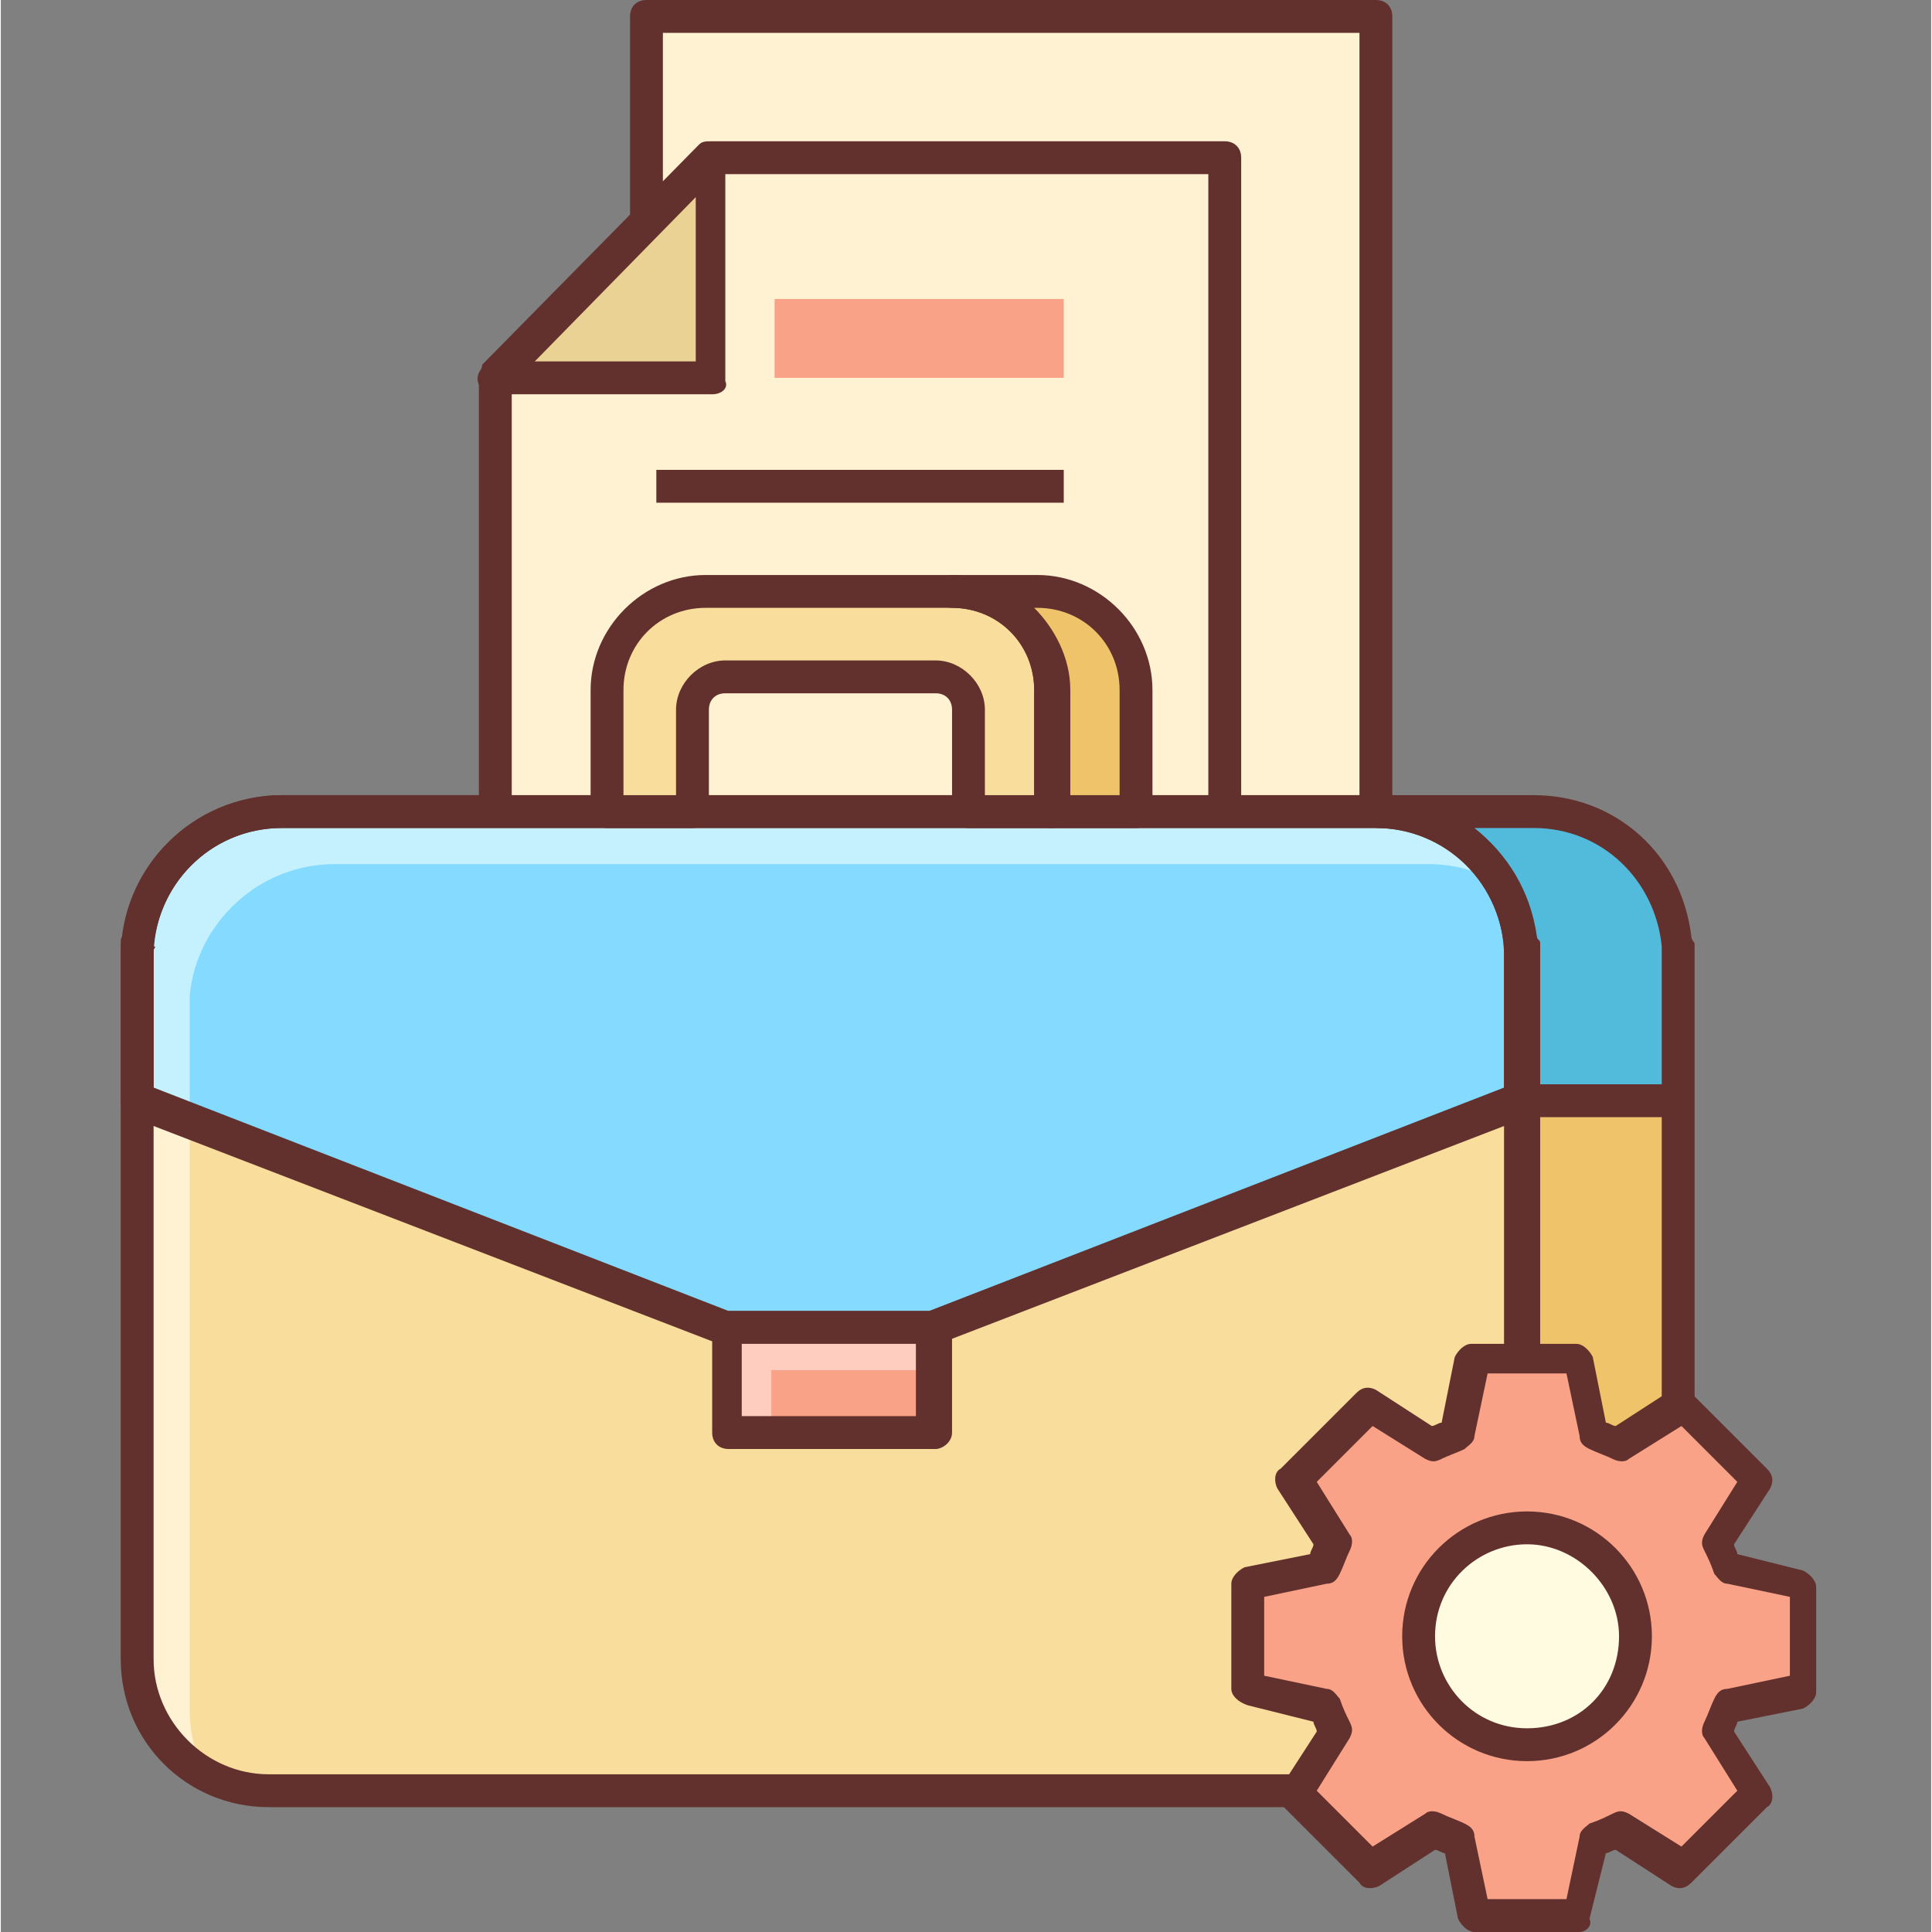
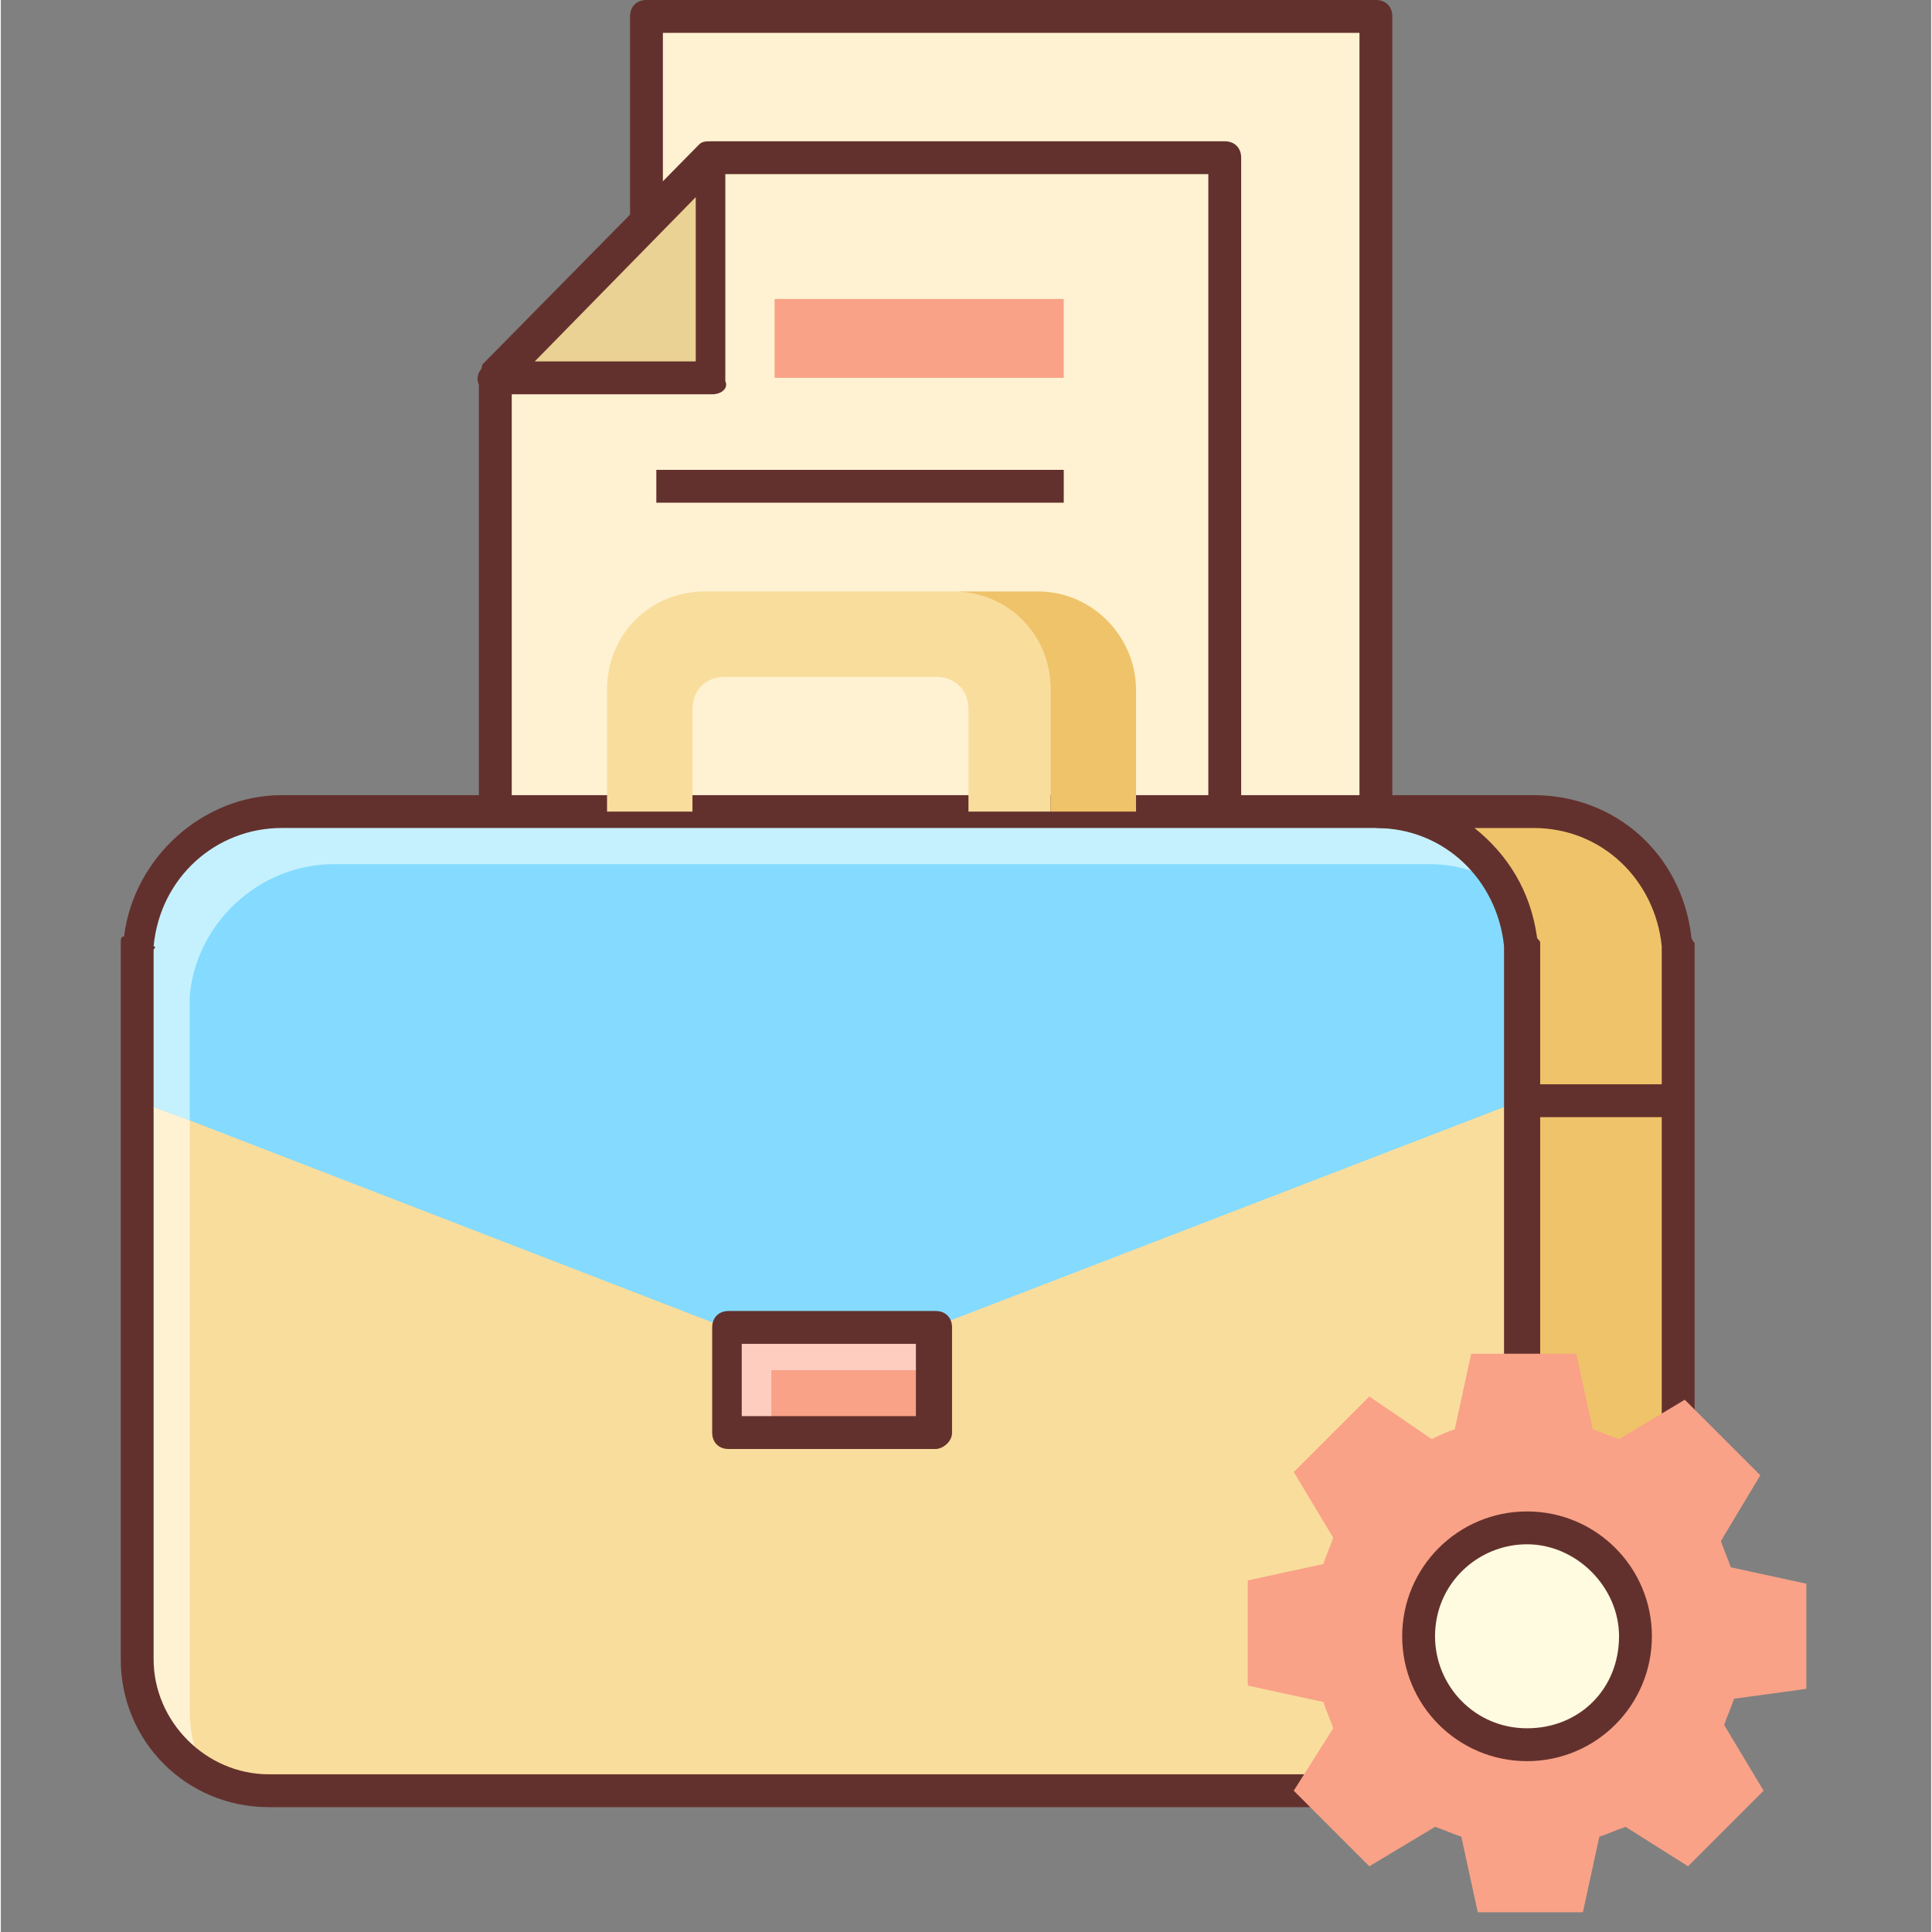
<svg xmlns="http://www.w3.org/2000/svg" height="470pt" viewBox="-29 0 470 470.4" width="470pt">
  <rect x="-29" y="0" width="470" height="470.4" fill="#808080" stroke="none" />
  <path d="m128.199 4h177.602v256.801h-177.602zm0 0" fill="#fff2d2" />
  <path d="m305.801 264.801h-177.602c-2.398 0-4-1.602-4-4v-256.801c0-2.398 1.602-4 4-4h177.602c2.398 0 4 1.602 4 4v256.801c0 2.398-2.402 4-4 4zm-173.602-8h169.602v-248.801h-169.602zm0 0" fill="#63312d" />
  <path d="m144.199 38.398-52.801 53.602v198.398h177.602v-252zm0 0" fill="#fff2d2" />
  <path d="m269 294.398h-177.602c-2.398 0-4-1.598-4-4v-198.398c0-.801.801-2.398.801-3.199l52.801-53.602c.801-.801 1.602-.801 3.199-.801h124.801c2.398 0 4 1.602 4 4v252c0 2.402-1.602 4-4 4zm-173.602-8h169.602v-244h-119.199l-50.402 51.203zm0 0" fill="#63312d" />
  <path d="m91.398 92h52.801v-53.602zm0 0" fill="#ead194" />
  <path d="m144.199 96h-52.801c-1.598 0-3.199-.801-4-2.398-.797-1.602 0-3.203.801-4l52.801-53.602c.801-.801 3.199-1.602 4-.801 1.602.801 2.398 2.402 2.398 4v53.602c.801 1.598-.797 3.199-3.199 3.199zm-43.199-8h39.199v-40zm0 0" fill="#63312d" />
  <path d="m378.602 229.602c-1.602-17.602-16.801-32-35.203-32h-37.598c18.398 0 33.598 14.398 35.199 32v174.398c0 17.602-14.398 32-32 32h37.602c17.598 0 32-14.398 32-32zm0 0" fill="#efc36a" />
-   <path d="m341 229.602v37.598h37.602v-37.598c-1.602-17.602-16.801-32-35.203-32h-37.598c18.398 0 33.598 14.398 35.199 32zm0 0" fill="#52badb" />
  <path d="m341 229.602c-1.602-17.602-16.801-32-35.199-32h-266.402c-18.398 0-33.598 14.398-35.199 32v174.398c0 17.602 14.402 32 32 32h272.801c17.602 0 32-14.398 32-32zm0 0" fill="#f9dd9d" />
  <path d="m17 416.801v-173.602c1.602-17.598 16.801-32 35.199-32h266.402c6.398 0 12 1.602 17.598 4.801-6.398-10.398-17.598-17.602-30.398-17.602h-266.402c-18.398 0-33.598 14.402-35.199 32v174.402c0 12 7.199 22.398 16.801 28-2.398-4.801-4-10.402-4-16zm0 0" fill="#fff2d2" />
  <path d="m341 232.801v35.199l-143.199 55.199h-50.402l-130.398-50.398-12.801-4.801v-35.199c0-.801 0-2.402 0-3.199.801-10.402 6.402-19.203 13.602-24.801.801-.801 1.598-.801 2.398-1.602h.801c.801-.801 1.602-.801 2.398-1.598 4.801-2.402 10.402-4 16-4h266.402c5.598 0 11.199 1.598 16 4 .801 0 1.598.797 1.598.797 11.203 6.402 17.602 17.602 17.602 30.402zm0 0" fill="#84dbff" />
  <path d="m336.199 215.199c-5.598-3.199-11.199-4.801-17.598-4.801h-266.402c-18.398 0-33.598 14.402-35.199 32v30.402l-12.801-4.801v-38.398c.801-10.402 6.402-19.203 13.602-24.801.801-.801 1.598-.801 2.398-1.602h.801c.801-.801 1.602-.801 2.398-1.598 4.801-2.402 10.402-4 16-4h266.402c5.598 0 11.199 1.598 16 4 .801 0 1.598.797 1.598.797 5.602 3.203 9.602 8 12.801 12.801zm0 0" fill="#c5f1ff" />
-   <path d="m197.801 327.199h-50.402c-.797 0-.797 0-1.598 0l-143.199-55.199c-1.602-.801-2.402-2.398-2.402-4v-35.199c0-21.602 17.602-39.199 39.199-39.199h266.402c21.598 0 39.199 17.598 39.199 39.199v35.199c0 1.602-.801 3.199-2.398 4l-143.203 55.199s-.797 0-1.598 0zm-49.602-8h48.801l140-54.398v-32c0-17.602-14.398-31.199-31.199-31.199h-266.402c-17.598 0-31.199 14.398-31.199 31.199v32zm0 0" fill="#63312d" />
  <path d="m309 440h-272.801c-20 0-36-16-36-36v-174.398c0-.801 0-1.602.801-1.602 2.398-19.199 19.199-34.398 38.398-34.398h266.402c20 0 36 14.398 38.398 34.398 0 .801.801 1.602.801 1.602v174.398c0 20-16 36-36 36zm-300.801-208.801v172.801c0 15.199 12.801 28 28 28h272.801c15.199 0 28-12.801 28-28v-172.801-.801c-1.602-16-14.398-28.797-31.199-28.797h-266.402c-16 0-29.598 12-31.199 28.797.801 0 0 .801 0 .801zm0 0" fill="#63312d" />
  <path d="m147.398 323.199h50.402v25.602h-50.402zm0 0" fill="#f9a287" />
  <path d="m158.602 333.602h40v-10.402h-51.203v25.602h11.203zm0 0" fill="#ffcdc0" />
  <g fill="#63312d">
    <path d="m198.602 352.801h-50.402c-2.398 0-4-1.602-4-4v-25.602c0-2.398 1.602-4 4-4h50.402c2.398 0 4 1.602 4 4v25.602c0 2.398-2.402 4-4 4zm-47.203-8h42.402v-17.602h-42.402zm0 0" />
    <path d="m347.398 440h-37.598c-2.402 0-4-1.602-4-4s1.598-4 4-4c15.199 0 28-12.801 28-28v-172.801-.801c-1.602-16-14.402-28.797-31.199-28.797-2.402 0-4-1.602-4-4 0-2.402 1.598-4 4-4h37.598c20 0 36 14.398 38.402 34.398 0 .801.797 1.602.797 1.602v174.398c0 20-16 36-36 36zm-15.199-8h15.199c15.203 0 28-12.801 28-28v-172.801-.801c-1.598-16-14.398-28.797-31.199-28.797h-14.398c8 6.398 13.598 15.199 15.199 26.398 0 .801.801.801.801 1.602v174.398c-.801 11.199-5.602 21.602-13.602 28zm0 0" />
    <path d="m341 264h37.602v8h-37.602zm0 0" />
  </g>
  <path d="m226.602 197.602v-29.602c0-13.602-10.402-24-24-24h-60c-13.602 0-24 10.398-24 24v29.602h20.797v-24.801c0-4.801 3.203-8 8-8h51.203c4.797 0 8 3.199 8 8v24.801zm0 0" fill="#f9dd9d" />
-   <path d="m226.602 201.602h-20c-2.402 0-4-1.602-4-4v-24.801c0-2.402-1.602-4-4-4h-51.203c-2.398 0-4 1.598-4 4v24.801c0 2.398-1.598 4-4 4h-20.797c-2.402 0-4-1.602-4-4v-29.602c0-15.199 12.797-28 28-28h60c15.199 0 28 12.801 28 28v29.602c0 2.398-1.602 4-4 4zm-16-8h12v-25.602c0-11.199-8.801-20-20-20h-60c-11.203 0-20 8.801-20 20v25.602h12.797v-20.801c0-6.402 5.602-12 12-12h51.203c6.398 0 12 5.598 12 12zm0 0" fill="#63312d" />
  <path d="m223.398 144h-20.797c13.598 0 24 10.398 24 24v29.602h20.797v-29.602c0-12.801-10.398-24-24-24zm0 0" fill="#efc36a" />
-   <path d="m247.398 201.602h-20.797c-2.402 0-4-1.602-4-4v-29.602c0-11.199-8.801-20-20-20-2.402 0-4-1.602-4-4s1.598-4 4-4h20.797c15.203 0 28 12.801 28 28v29.602c0 2.398-1.598 4-4 4zm-16.797-8h12.797v-25.602c0-11.199-8.797-20-20-20h-.797c4.797 4.801 8.797 12 8.797 20v25.602zm0 0" fill="#63312d" />
  <path d="m130.602 114.398h99.199v8h-99.199zm0 0" fill="#63312d" />
  <path d="m159.398 72.801h70.402v19.199h-70.402zm0 0" fill="#f9a287" />
  <path d="m410.602 411.199v-25.598l-18.402-4c-.801-2.402-1.598-4-2.398-6.402l9.598-16-18.398-18.398-16 9.598c-2.398-.797-4-1.598-6.398-2.398l-4-18.398h-25.602l-4 18.398c-2.398.801-4 1.602-5.602 2.398l-15.199-10.398-18.398 18.398 9.598 16c-.797 2.402-1.598 4-2.398 6.402l-18.398 4v25.598l18.398 4c.801 2.402 1.602 4 2.398 6.402l-9.598 15.199 18.398 18.398 16-9.598c2.402.801 4 1.598 6.402 2.398l4 18.402h25.598l4-18.402c2.402-.801 4-1.598 6.402-2.398l15.199 9.598 18.398-18.398-9.598-16c.797-2.398 1.598-4 2.398-6.398zm-68 13.602c-14.402 0-26.402-12-26.402-26.402 0-14.398 12-26.398 26.402-26.398 14.398 0 26.398 12 26.398 26.398 0 14.402-12 26.402-26.398 26.402zm0 0" fill="#f9a287" />
-   <path d="m355.398 470.398h-25.598c-1.602 0-3.199-1.598-4-3.199l-3.199-16c-.801 0-1.602-.801-2.402-.801l-13.598 8.801c-1.602.801-4 .801-4.801-.801l-18.402-18.398c-1.598-1.602-1.598-3.199-.797-4.801l8.797-13.598c0-.801-.797-1.602-.797-2.402l-16-4c-2.402-.801-4-2.398-4-4v-25.598c0-1.602 1.598-3.203 3.199-4l16-3.203c0-.797.801-1.598.801-2.398l-8.801-13.602c-.801-1.598-.801-4 .801-4.797l18.398-18.402c1.602-1.598 3.199-1.598 4.801-.801l13.598 8.801c.801 0 1.602-.801 2.402-.801l3.199-16c.801-1.598 2.398-3.199 4-3.199h25.602c1.598 0 3.199 1.602 4 3.199l3.199 16c.801 0 1.598.801 2.398.801l13.602-8.801c1.598-.797 4-.797 4.801.801l18.398 18.402c1.602 1.598 1.602 3.199.801 4.797l-8.801 13.602c0 .801.801 1.602.801 2.398l16 4c1.598.801 3.199 2.402 3.199 4v25.602c0 1.602-1.602 3.199-3.199 4l-16 3.199c0 .801-.801 1.602-.801 2.402l8.801 13.598c.801 1.602.801 4-.801 4.801l-18.398 18.398c-1.602 1.602-3.203 1.602-4.801.801l-13.602-8.801c-.801 0-1.598.801-2.398.801l-4 16c.801 1.602-.801 3.199-2.402 3.199zm-22.398-8h19.199l3.199-15.199c0-1.598 1.602-2.398 2.402-3.199 2.398-.801 4-1.602 5.598-2.398 1.602-.801 2.402-.801 4 0l12.801 8 13.602-13.602-8-12.801c-.801-.801-.801-2.398 0-4 .801-1.598 1.598-4 2.398-5.598.801-1.602 1.602-2.402 3.199-2.402l15.203-3.199v-19.199l-15.203-3.199c-1.598 0-2.398-1.602-3.199-2.402-.801-2.398-1.598-4-2.398-5.598-.801-1.602-.801-2.402 0-4l8-12.801-13.602-13.602-12.801 8c-.797.801-2.398.801-4 0-1.598-.801-4-1.598-5.598-2.398-1.602-.801-2.402-1.602-2.402-3.199l-3.199-15.203h-19.199l-3.199 15.203c0 1.598-1.602 2.398-2.402 3.199-1.598.801-4 1.598-5.598 2.398-1.602.801-2.402.801-4 0l-12.801-8-13.602 13.602 8 12.801c.801.797.801 2.398 0 4-.797 1.598-1.598 4-2.398 5.598-.801 1.602-1.602 2.402-3.199 2.402l-15.199 3.199v19.199l15.199 3.199c1.598 0 2.398 1.602 3.199 2.402.801 2.398 1.602 4 2.398 5.598.801 1.602.801 2.402 0 4l-8 12.801 13.602 13.602 12.801-8c.801-.801 2.398-.801 4 0 1.598.797 4 1.598 5.598 2.398 1.602.801 2.402 1.602 2.402 3.199zm0 0" fill="#63312d" />
  <path d="m369 398.398c0 14.582-11.82 26.402-26.398 26.402-14.582 0-26.402-11.82-26.402-26.402 0-14.578 11.82-26.398 26.402-26.398 14.578 0 26.398 11.82 26.398 26.398zm0 0" fill="#fffbe1" />
  <path d="m342.602 428.801c-16.801 0-30.402-13.602-30.402-30.402 0-16.797 13.602-30.398 30.402-30.398 16.797 0 30.398 13.602 30.398 30.398 0 16.801-13.602 30.402-30.398 30.402zm0-52.801c-12 0-22.402 9.602-22.402 22.398 0 12 9.602 22.402 22.402 22.402 12.797 0 22.398-9.602 22.398-22.402 0-12-10.398-22.398-22.398-22.398zm0 0" fill="#63312d" />
</svg>